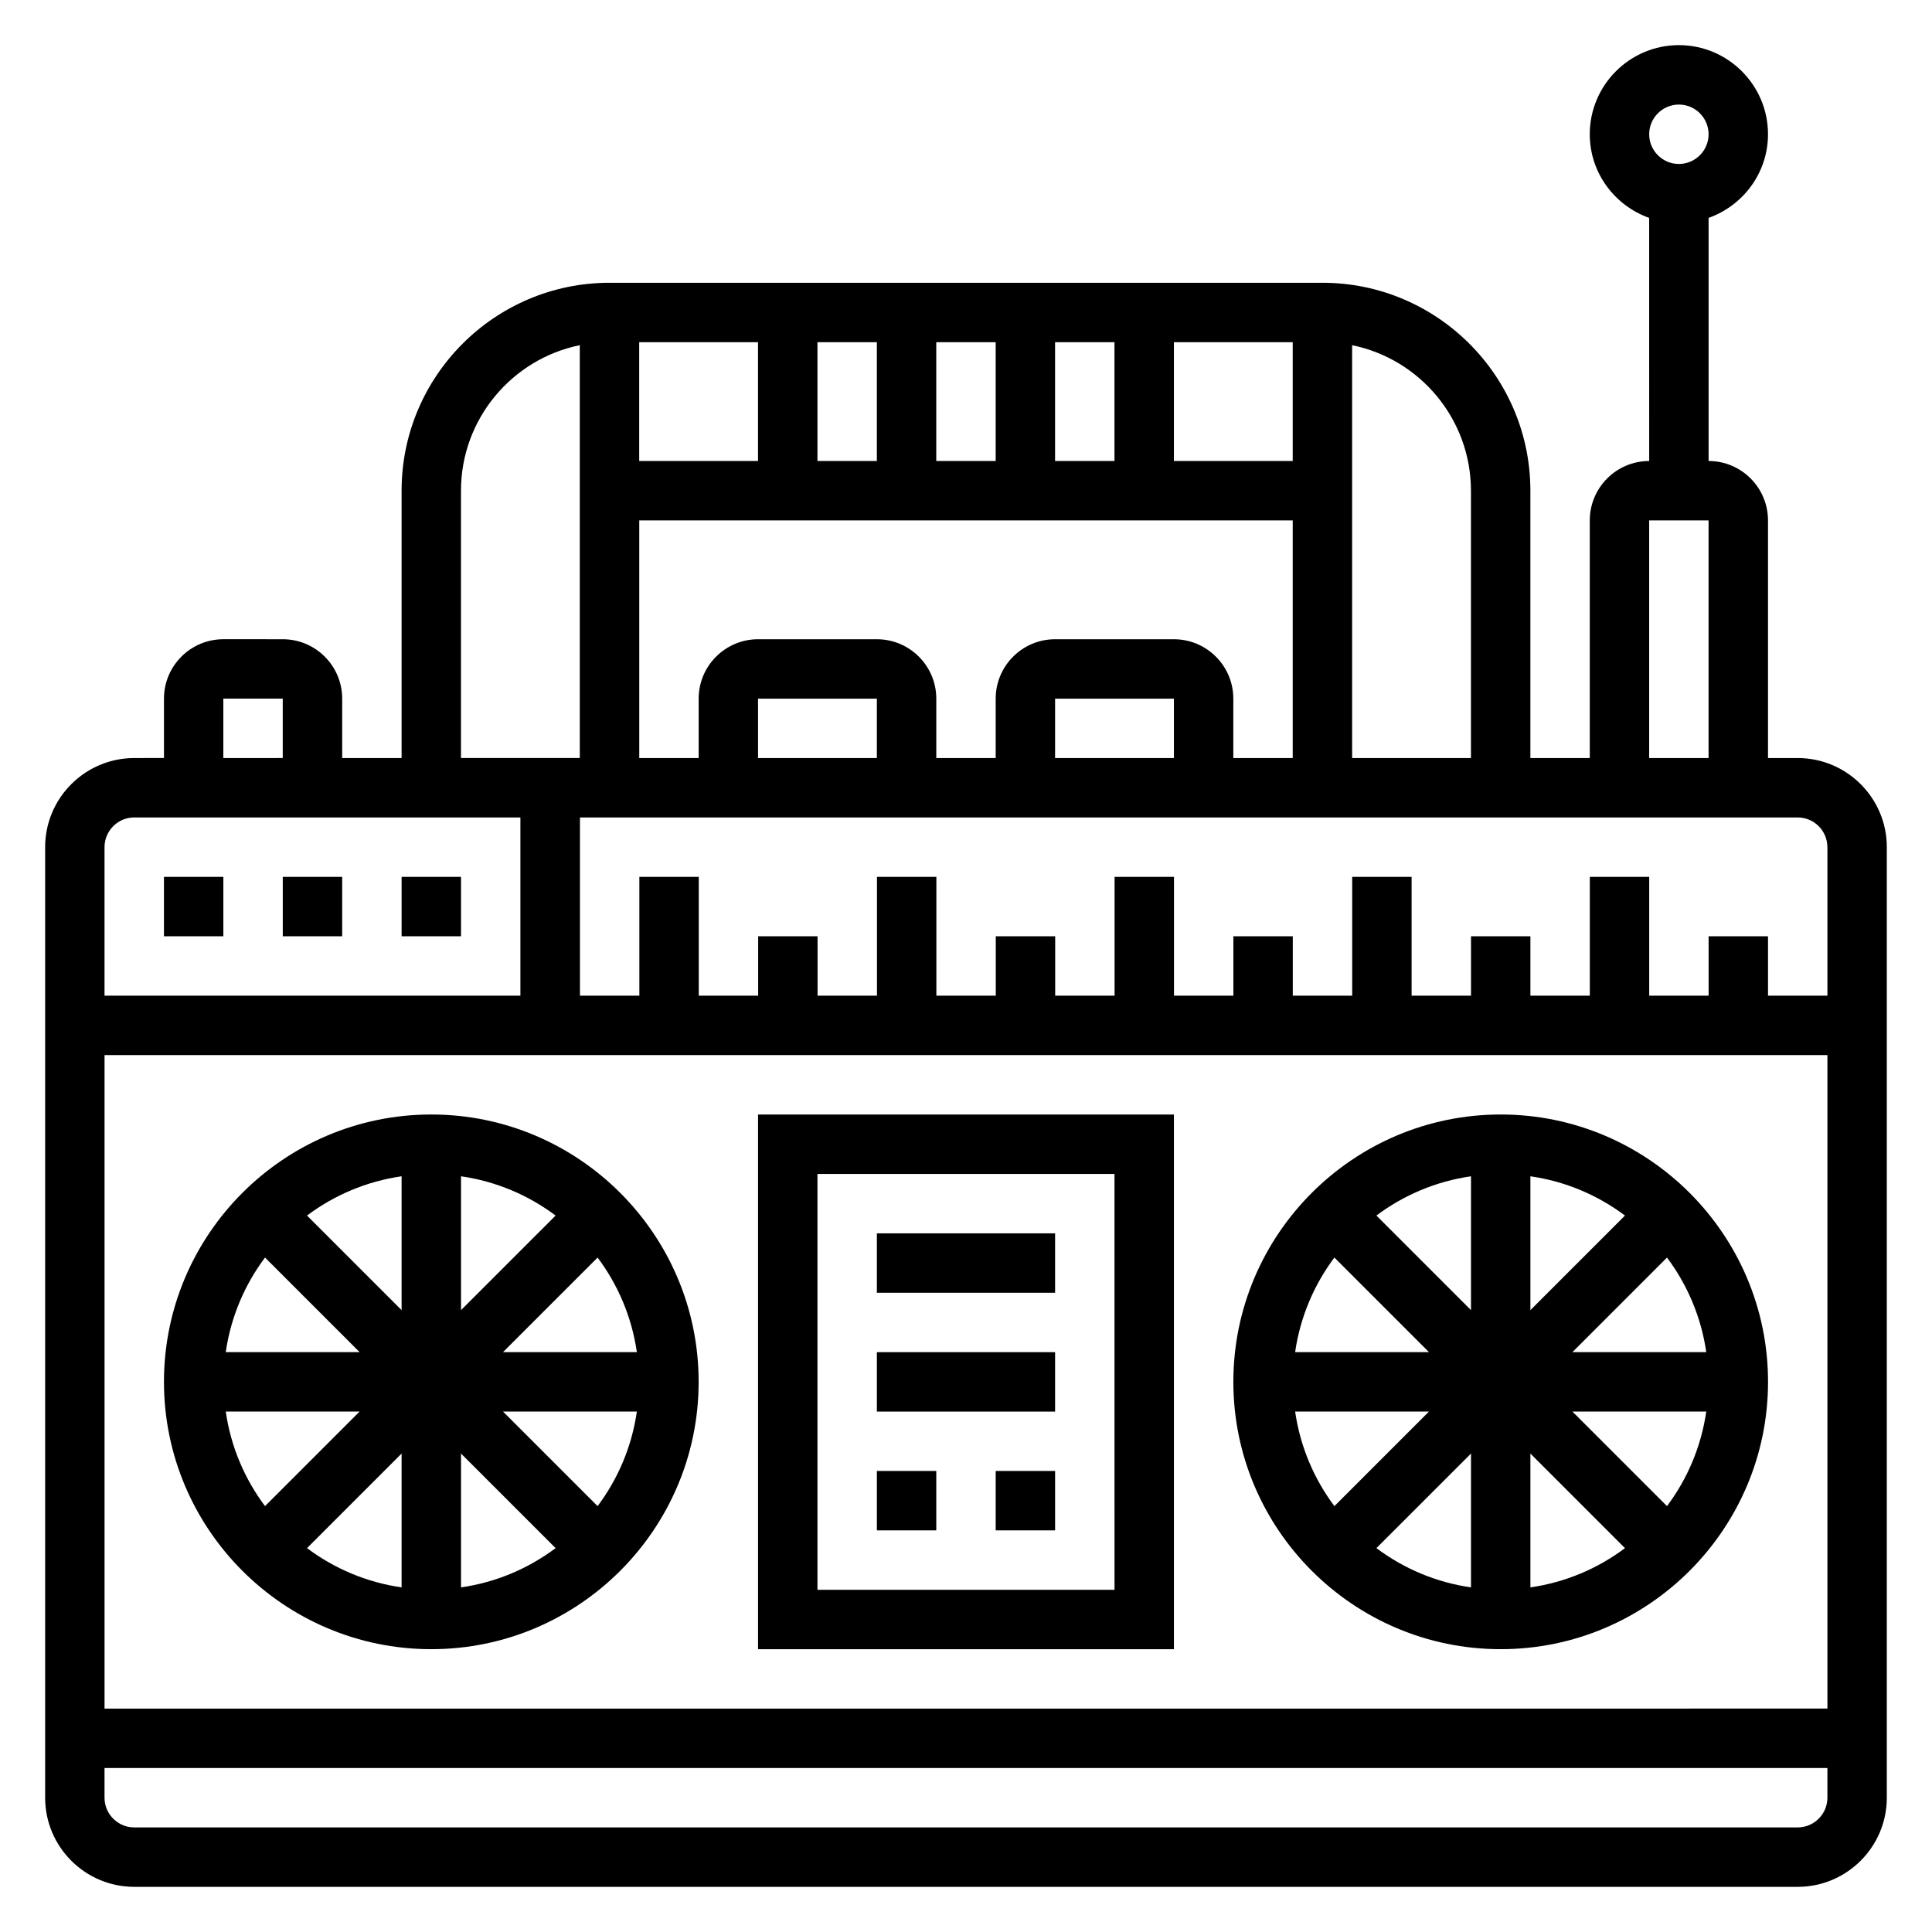
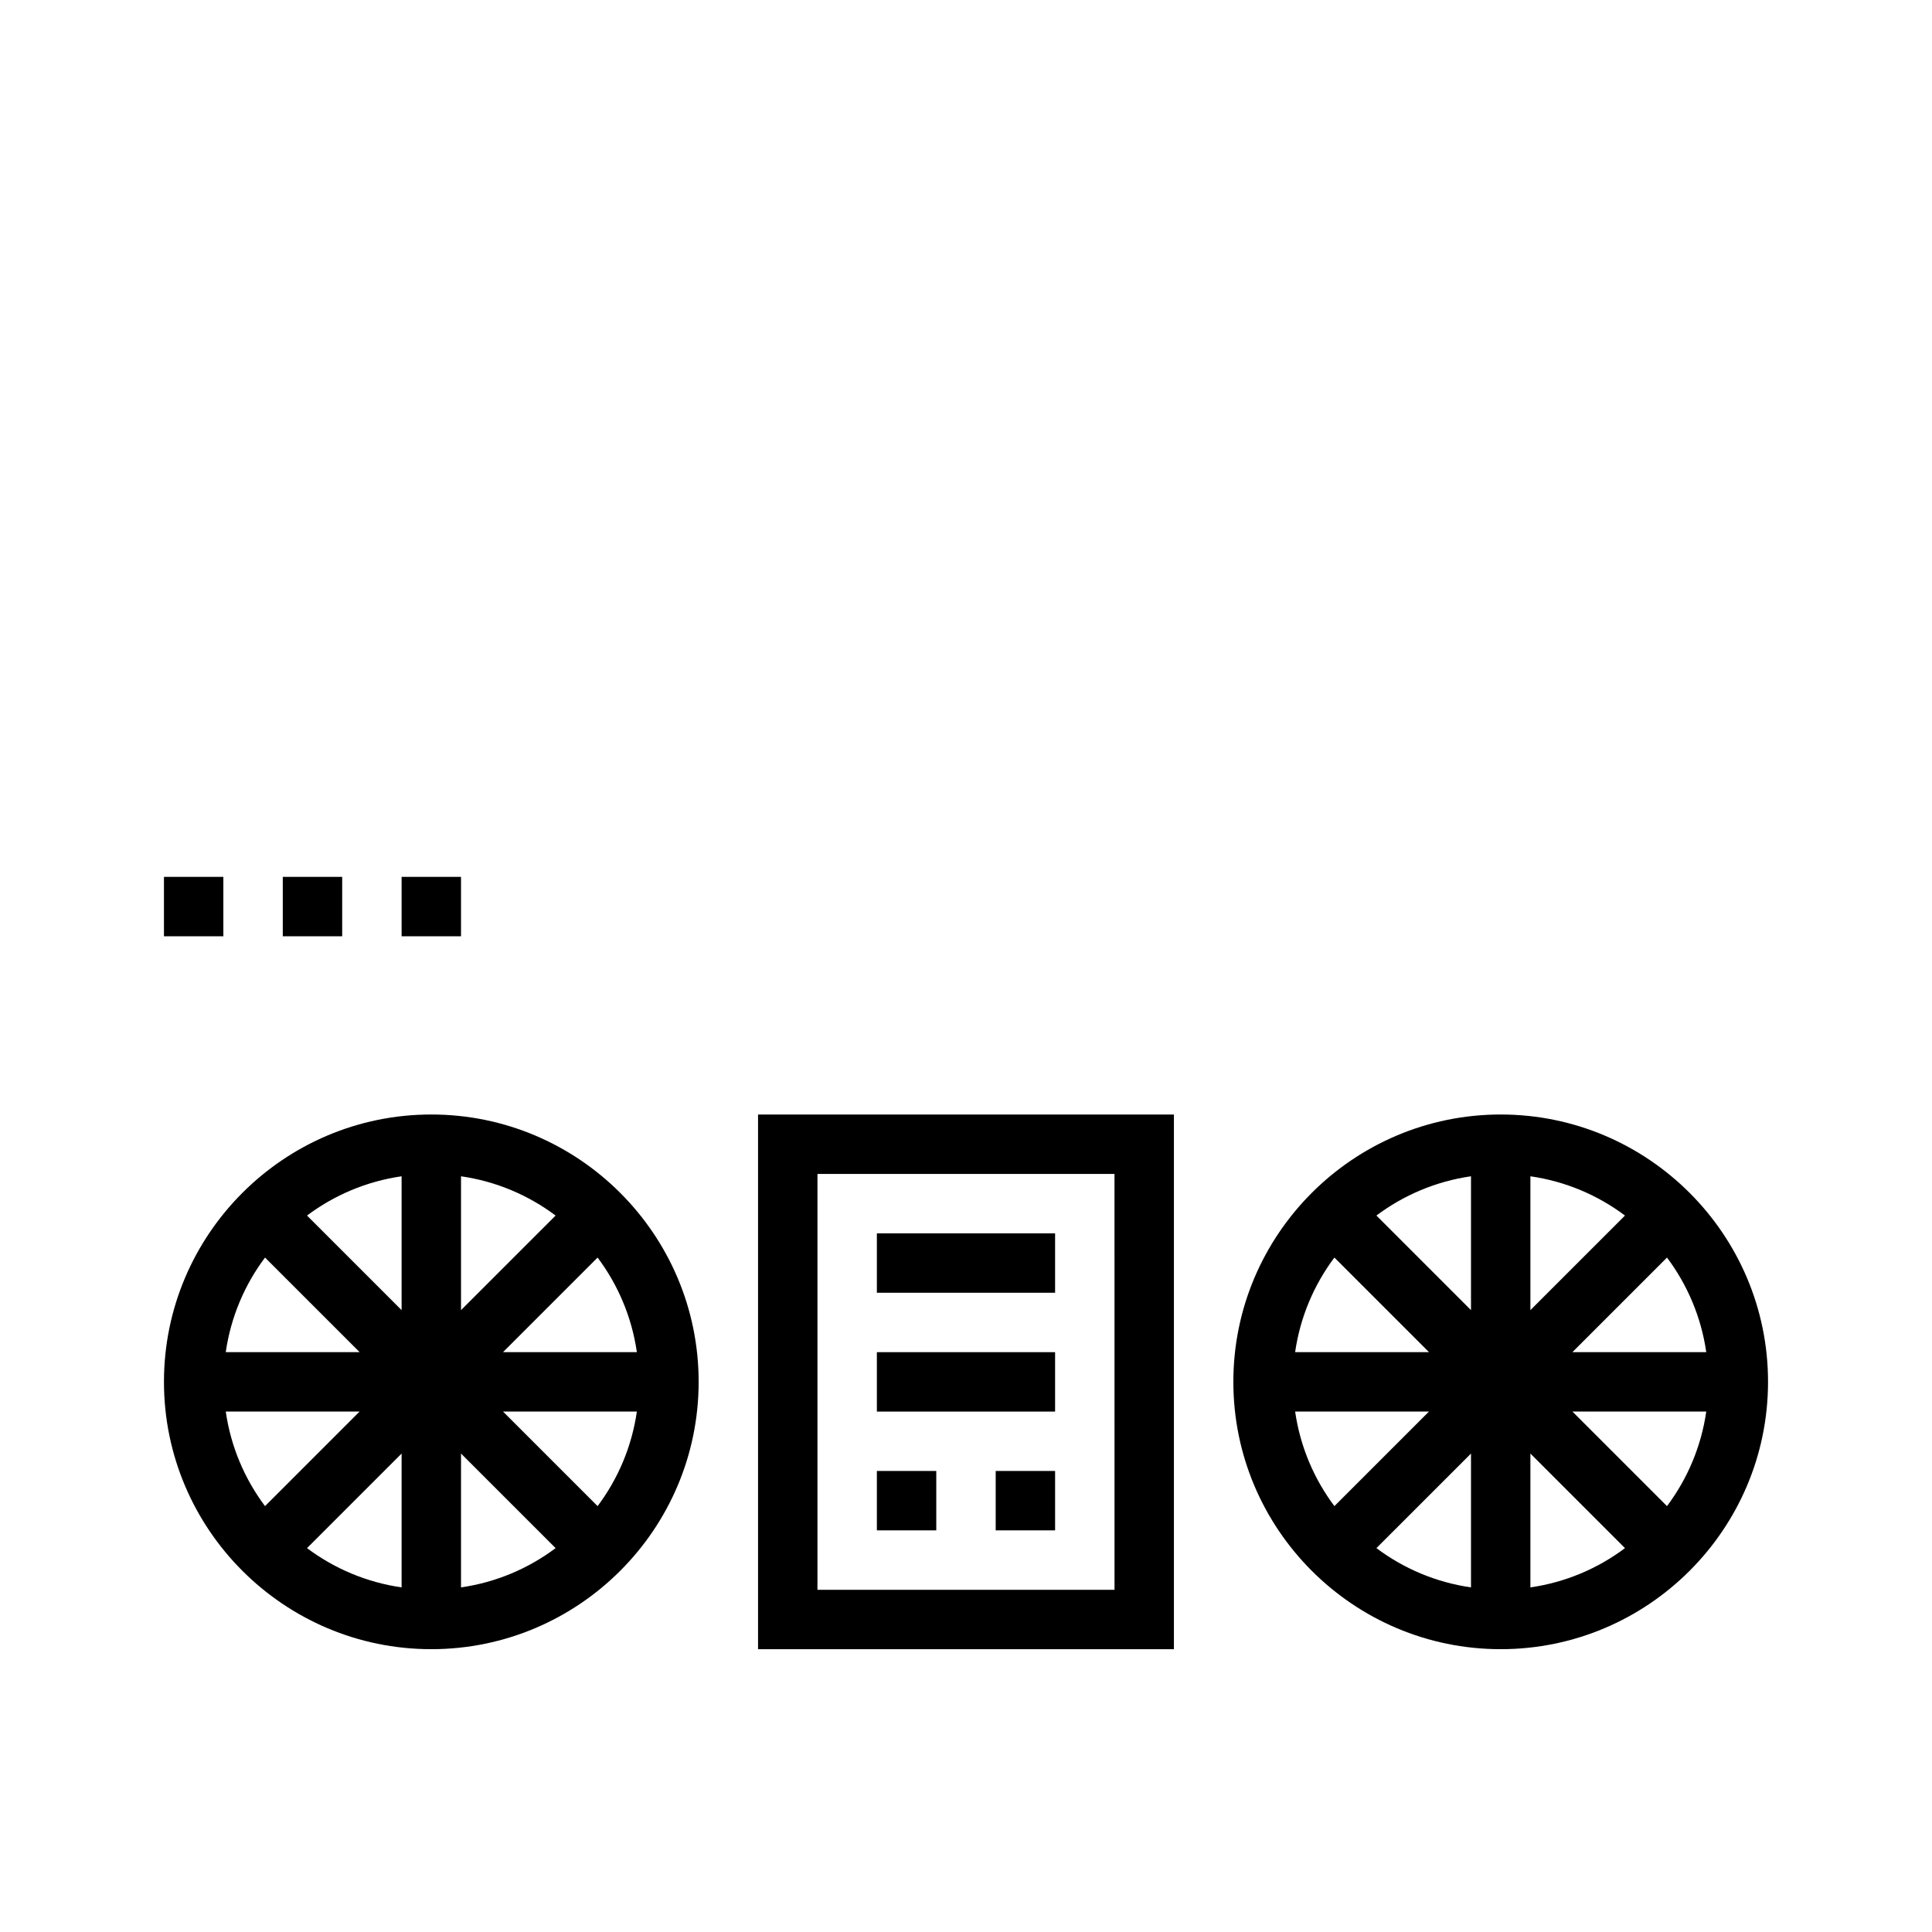
<svg xmlns="http://www.w3.org/2000/svg" fill="#000000" width="800px" height="800px" version="1.1" viewBox="144 144 512 512">
  <g>
-     <path d="m620.41 344.89h-7.871v-62.977c0-8.684-7.062-15.742-15.742-15.742v-64.426c9.137-3.258 15.742-11.918 15.742-22.168 0-13.02-10.598-23.617-23.617-23.617s-23.617 10.598-23.617 23.617c0 10.25 6.606 18.91 15.742 22.168l0.004 64.426c-8.684 0-15.742 7.062-15.742 15.742v62.977h-15.742v-70.848c0-30.387-24.719-55.105-55.105-55.105h-188.93c-30.387 0-55.105 24.719-55.105 55.105v70.848h-15.742v-15.742c0-8.684-7.062-15.742-15.742-15.742l-15.746-0.004c-8.684 0-15.742 7.062-15.742 15.742v15.742l-7.875 0.004c-13.02 0-23.617 10.598-23.617 23.617v251.91c0 13.02 10.598 23.617 23.617 23.617h440.83c13.02 0 23.617-10.598 23.617-23.617v-251.91c0-13.023-10.598-23.617-23.617-23.617zm-31.488-173.18c4.336 0 7.871 3.535 7.871 7.871 0 4.336-3.535 7.871-7.871 7.871-4.336 0-7.871-3.535-7.871-7.871 0-4.336 3.535-7.871 7.871-7.871zm39.363 196.8v39.359h-15.742v-15.742h-15.742v15.742h-15.742v-31.488h-15.742v31.488h-15.742v-15.742h-15.742v15.742h-15.742v-31.488h-15.742v31.488h-15.742v-15.742h-15.742v15.742h-15.742v-31.488h-15.742v31.488h-15.742v-15.742h-15.742v15.742h-15.742v-31.488h-15.742v31.488h-15.742v-15.742h-15.742v15.742h-15.742v-31.488h-15.742v31.488h-15.742v-47.23h322.75c4.297-0.004 7.832 3.531 7.832 7.871zm0 55.102v173.18l-456.58 0.004v-173.19zm-204.68-157.44v-31.488h15.742v31.488zm-15.742 0h-15.742v-31.488h15.742zm-31.488 0h-15.742v-31.488h15.742zm110.21 15.742v62.977h-15.742v-15.742c0-8.684-7.062-15.742-15.742-15.742h-31.488c-8.684 0-15.742 7.062-15.742 15.742v15.742h-15.742v-15.742c0-8.684-7.062-15.742-15.742-15.742h-31.488c-8.684 0-15.742 7.062-15.742 15.742v15.742h-15.742v-62.977zm-31.488 62.977h-31.488v-15.742h31.488zm-78.719 0h-31.488v-15.742h31.488zm204.67-62.977h15.742v62.977h-15.742zm-47.23-7.871v70.848h-31.488v-109.41c17.938 3.652 31.488 19.555 31.488 38.566zm-47.234-7.871h-31.488v-31.488h31.488zm-141.7-31.488v31.488h-31.488v-31.488zm-78.719 39.359c0-19.012 13.547-34.914 31.488-38.566v109.41h-31.488zm-62.977 55.102h15.742v15.742l-15.742 0.004zm-23.617 31.488h102.34v47.23l-110.21 0.004v-39.359c0-4.34 3.535-7.875 7.871-7.875zm440.83 267.65h-440.83c-4.336 0-7.871-3.535-7.871-7.871v-7.871h456.58v7.871c0 4.336-3.535 7.871-7.875 7.871z" />
    <path d="m455.1 439.36h-110.21v141.7h110.21zm-15.742 125.95h-78.723v-110.21h78.719z" />
    <path d="m541.7 581.05c39.062 0 70.848-31.789 70.848-70.848 0-39.062-31.789-70.848-70.848-70.848-39.062 0-70.848 31.789-70.848 70.848 0 39.062 31.785 70.848 70.848 70.848zm-7.871-16.375c-9.312-1.34-17.863-5.008-25.066-10.406l25.066-25.062zm15.742-35.469 25.066 25.066c-7.203 5.398-15.754 9.066-25.066 10.402zm11.133-11.133h35.473c-1.34 9.312-5.008 17.863-10.406 25.066zm0-15.742 25.066-25.066c5.398 7.203 9.062 15.75 10.406 25.066zm-11.133-11.133v-35.469c9.312 1.34 17.863 5.008 25.066 10.406zm-15.742 0-25.066-25.066c7.203-5.398 15.75-9.062 25.066-10.406zm-11.133 11.133h-35.473c1.34-9.312 5.008-17.863 10.406-25.066zm0 15.742-25.066 25.066c-5.398-7.203-9.066-15.754-10.406-25.066z" />
    <path d="m258.3 581.05c39.062 0 70.848-31.789 70.848-70.848 0-39.062-31.789-70.848-70.848-70.848-39.062 0-70.848 31.789-70.848 70.848 0 39.062 31.789 70.848 70.848 70.848zm-7.871-16.375c-9.312-1.34-17.863-5.008-25.066-10.406l25.066-25.062zm15.746-35.469 25.066 25.066c-7.207 5.398-15.754 9.066-25.066 10.402zm11.129-11.133h35.473c-1.34 9.312-5.008 17.863-10.406 25.066zm0-15.742 25.066-25.066c5.398 7.203 9.062 15.75 10.406 25.066zm-11.129-11.133v-35.469c9.312 1.34 17.863 5.008 25.066 10.406zm-15.746 0-25.066-25.066c7.203-5.398 15.75-9.062 25.066-10.406zm-11.129 11.133h-35.473c1.34-9.312 5.008-17.863 10.406-25.066zm0 15.742-25.066 25.066c-5.398-7.203-9.07-15.754-10.406-25.066z" />
    <path d="m376.38 470.85h47.23v15.742h-47.23z" />
    <path d="m376.38 502.34h47.23v15.742h-47.23z" />
    <path d="m376.38 533.82h15.742v15.742h-15.742z" />
    <path d="m407.87 533.82h15.742v15.742h-15.742z" />
    <path d="m187.45 376.38h15.742v15.742h-15.742z" />
    <path d="m218.94 376.38h15.742v15.742h-15.742z" />
    <path d="m250.43 376.38h15.742v15.742h-15.742z" />
  </g>
</svg>